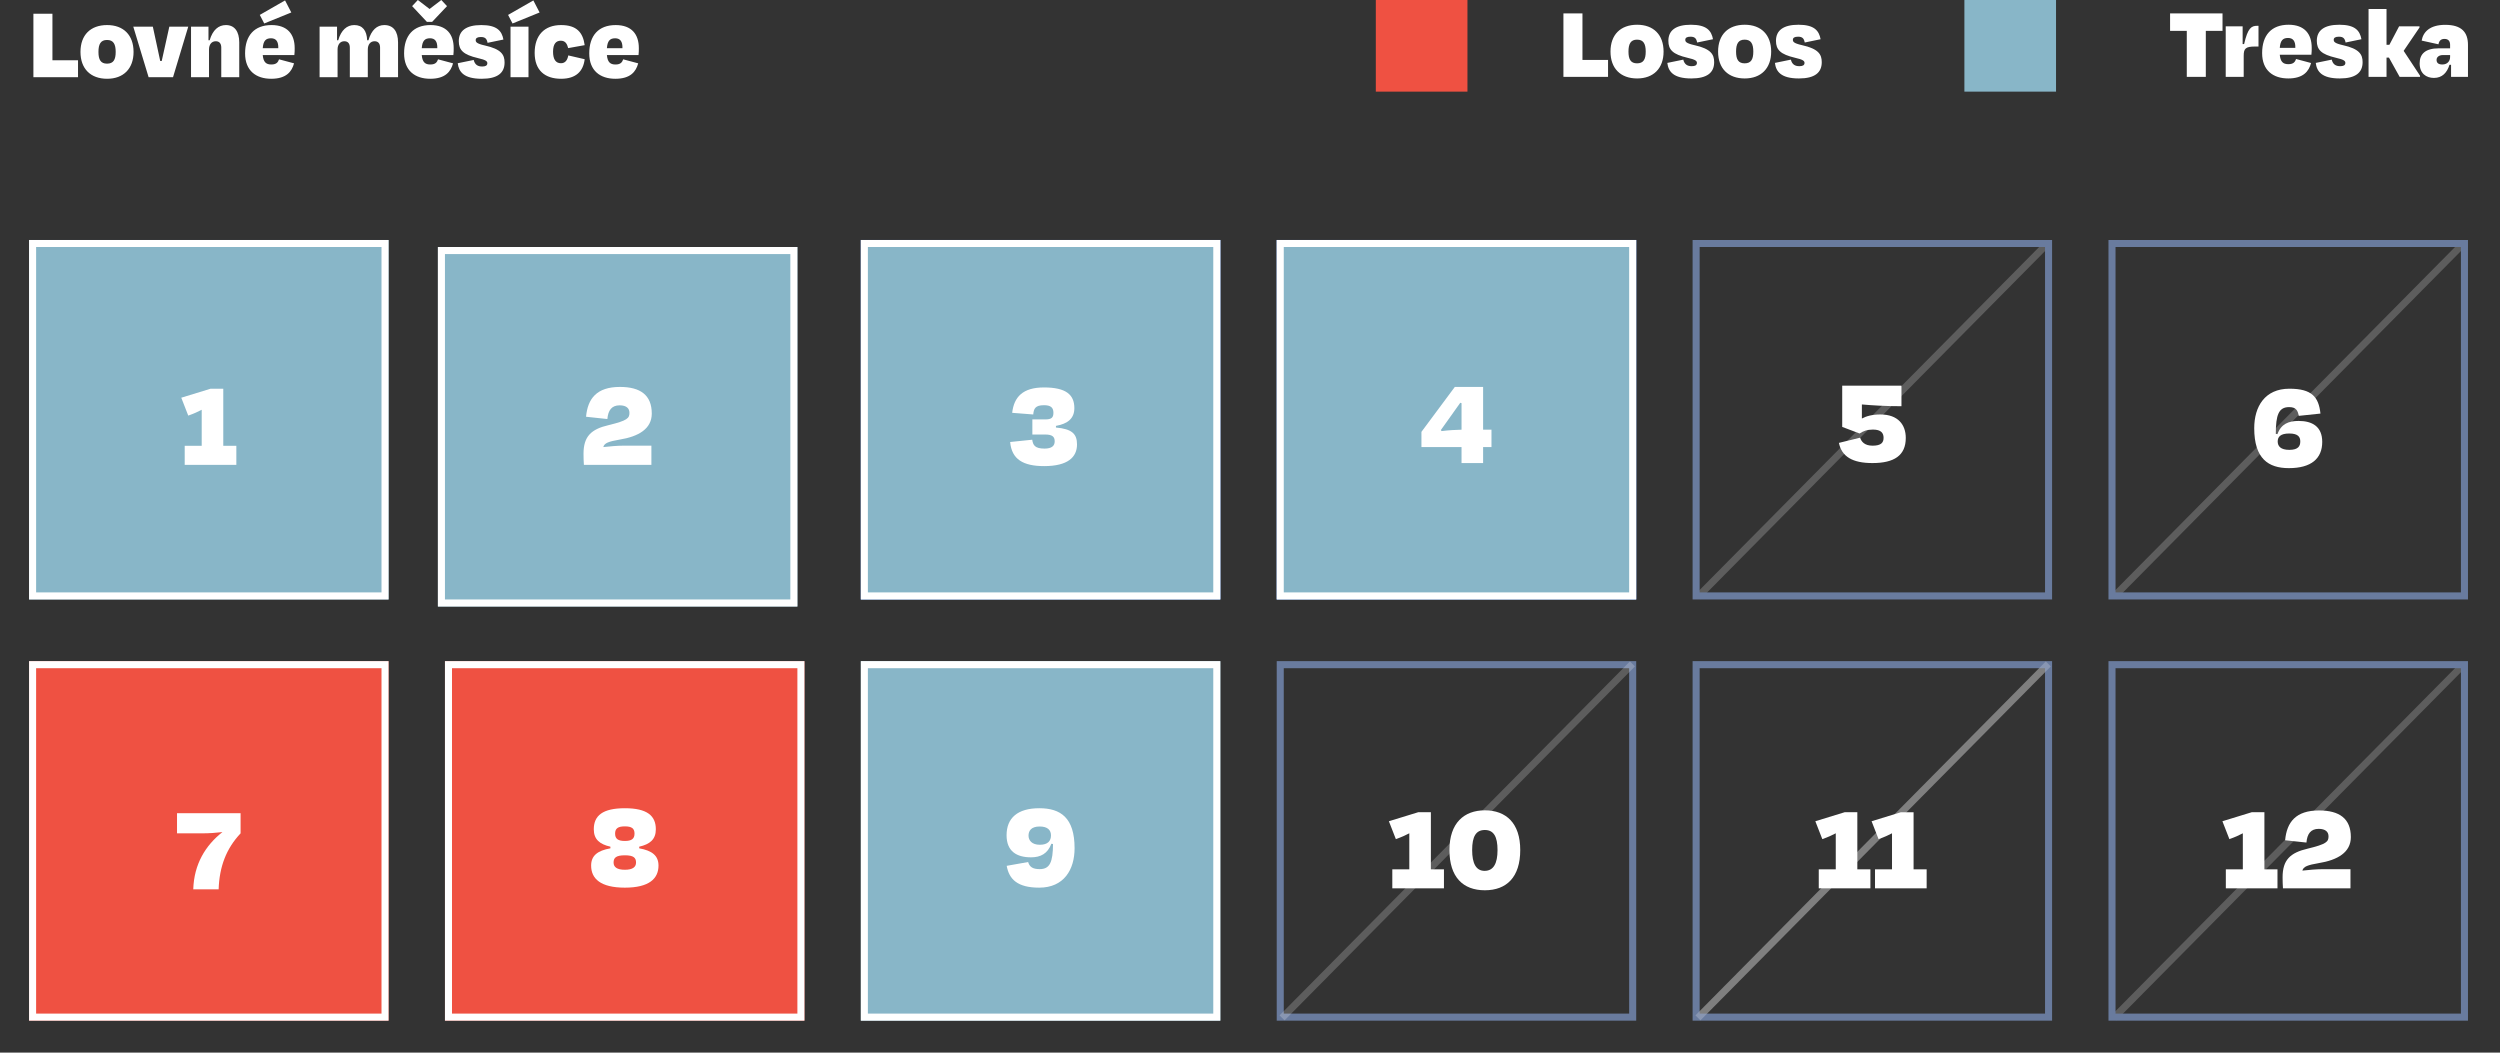
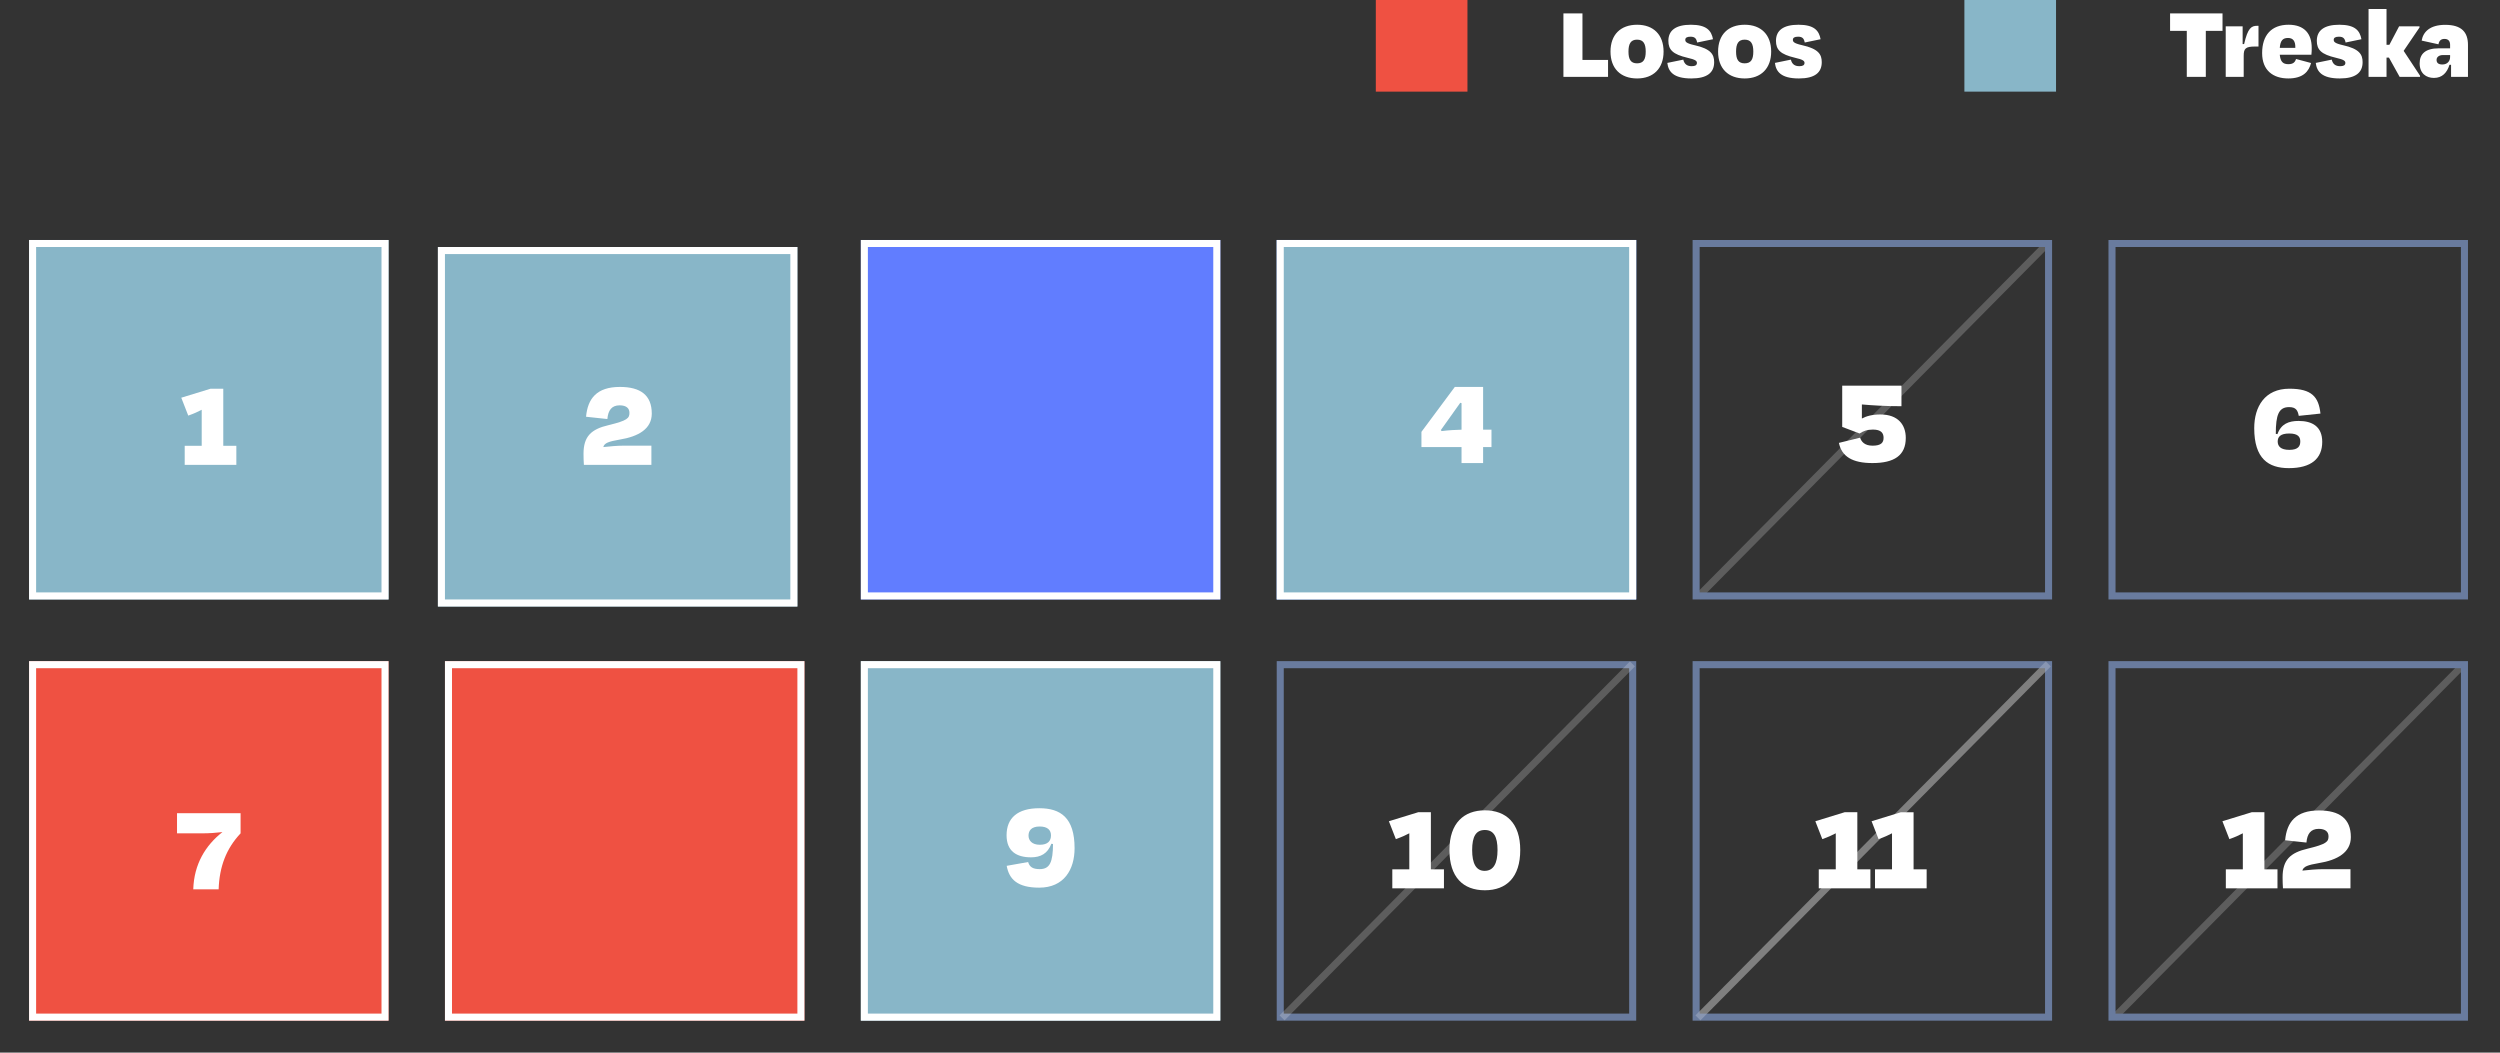
<svg xmlns="http://www.w3.org/2000/svg" xmlns:ns1="http://www.serif.com/" width="532px" height="224px" version="1.1" xml:space="preserve" style="fill-rule:evenodd;clip-rule:evenodd;stroke-linecap:square;">
  <rect width="100%" height="100%" fill="#333333" stroke="none" />
  <path id="Line" d="M361.853,126.443l73.5,-74.251" style="fill:none;stroke:#fff;stroke-opacity:0.21;stroke-width:1.5px;" />
  <g id="Rectangle">
    <rect id="path_1" x="6.185" y="51.067" width="76.5" height="76.5" style="fill:#88b6c8;" />
    <g>
      <g>
        <clipPath id="_clip1">
          <rect x="6.185" y="51.067" width="76.5" height="76.5" />
        </clipPath>
        <g clip-path="url(#_clip1)">
          <rect id="path_11" ns1:id="path_1" x="6.185" y="51.067" width="76.5" height="76.5" style="fill:none;stroke:#fff;stroke-width:3px;stroke-linecap:butt;" />
        </g>
      </g>
    </g>
  </g>
-   <path id="Line1" ns1:id="Line" d="M450.353,126.443l73.5,-74.251" style="fill:none;stroke:#fff;stroke-opacity:0.21;stroke-width:1.5px;" />
  <path id="Line2" ns1:id="Line" d="M450.35,216.068l73.5,-74.251" style="fill:none;stroke:#fff;stroke-opacity:0.21;stroke-width:1.5px;" />
  <g id="Rectangle1" ns1:id="Rectangle">
    <rect id="path_2" x="93.185" y="52.567" width="76.5" height="76.5" style="fill:#88b6c8;" />
    <g>
      <g>
        <clipPath id="_clip2">
          <rect x="93.185" y="52.567" width="76.5" height="76.5" />
        </clipPath>
        <g clip-path="url(#_clip2)">
          <rect id="path_21" ns1:id="path_2" x="93.185" y="52.567" width="76.5" height="76.5" style="fill:none;stroke:#fff;stroke-width:3px;stroke-linecap:butt;" />
        </g>
      </g>
    </g>
  </g>
  <rect id="Rectangle2" ns1:id="Rectangle" x="183.185" y="51.067" width="76.5" height="76.5" style="fill:#617dff;" />
  <rect id="Rectangle3" ns1:id="Rectangle" x="271.685" y="51.067" width="76.5" height="76.5" style="fill:#617dff;" />
  <g id="Rectangle4" ns1:id="Rectangle">
    <g>
      <g>
        <clipPath id="_clip3">
          <rect x="360.185" y="51.067" width="76.5" height="76.5" />
        </clipPath>
        <g clip-path="url(#_clip3)">
          <rect id="path_3" x="360.185" y="51.067" width="76.5" height="76.5" style="fill:none;stroke:#697b9e;stroke-width:3px;stroke-linecap:butt;" />
        </g>
      </g>
    </g>
  </g>
  <g id="Rectangle5" ns1:id="Rectangle">
    <g>
      <g>
        <clipPath id="_clip4">
          <rect x="448.685" y="51.067" width="76.5" height="76.5" />
        </clipPath>
        <g clip-path="url(#_clip4)">
          <rect id="path_4" x="448.685" y="51.067" width="76.5" height="76.5" style="fill:none;stroke:#697b9e;stroke-width:3px;stroke-linecap:butt;" />
        </g>
      </g>
    </g>
  </g>
  <g id="Rectangle6" ns1:id="Rectangle">
    <rect id="path_5" x="6.185" y="140.693" width="76.5" height="76.5" style="fill:#ef5142;" />
    <g>
      <g>
        <clipPath id="_clip5">
          <rect x="6.185" y="140.693" width="76.5" height="76.5" />
        </clipPath>
        <g clip-path="url(#_clip5)">
          <rect id="path_51" ns1:id="path_5" x="6.185" y="140.693" width="76.5" height="76.5" style="fill:none;stroke:#fff;stroke-width:3px;stroke-linecap:butt;" />
        </g>
      </g>
    </g>
  </g>
  <g id="Rectangle7" ns1:id="Rectangle">
    <rect id="path_6" x="94.685" y="140.693" width="76.5" height="76.5" style="fill:#ef5142;" />
    <g>
      <g>
        <clipPath id="_clip6">
          <rect x="94.685" y="140.693" width="76.5" height="76.5" />
        </clipPath>
        <g clip-path="url(#_clip6)">
          <rect id="path_61" ns1:id="path_6" x="94.685" y="140.693" width="76.5" height="76.5" style="fill:none;stroke:#fff;stroke-width:3px;stroke-linecap:butt;" />
        </g>
      </g>
    </g>
  </g>
  <g id="_1" ns1:id="1">
    <g id="_11" ns1:id="1">
      <path d="M50.294,98.918l-0,-4.05l-2.781,-0.001l-0,-12.15l-2.7,0.001l-6.237,1.916l1.485,3.807c1.215,-0.431 2.106,-0.837 2.862,-1.242l-0,7.668l-3.618,0l-0,4.05l10.989,0Z" style="fill:#fff;fill-rule:nonzero;" />
    </g>
  </g>
  <g id="_2" ns1:id="2">
    <g id="_21" ns1:id="2">
      <path d="M131.867,86.254c1.431,0 2.079,0.648 2.079,1.593c-0,1.134 -0.405,1.647 -4.428,2.619c-3.726,0.864 -5.346,2.403 -5.346,6.102c-0,0.837 0.027,1.593 0.081,2.349l14.364,0l-0,-4.077l-6.102,0c-1.026,0 -2.727,0.135 -4.131,0.297c0.216,-0.864 1.134,-1.188 3.483,-1.593c4.023,-0.648 6.831,-2.295 6.831,-5.535c-0,-3.942 -2.43,-5.67 -6.777,-5.67c-4.941,0 -6.858,2.484 -7.209,6.345l4.536,0.486c0.162,-1.863 0.918,-2.916 2.619,-2.916Z" style="fill:#fff;fill-rule:nonzero;" />
    </g>
  </g>
  <g id="Rectangle8" ns1:id="Rectangle">
-     <rect id="path_7" x="183.185" y="51.067" width="76.5" height="76.5" style="fill:#88b6c8;" />
    <g>
      <g>
        <clipPath id="_clip7">
          <rect x="183.185" y="51.067" width="76.5" height="76.5" />
        </clipPath>
        <g clip-path="url(#_clip7)">
          <rect id="path_71" ns1:id="path_7" x="183.185" y="51.067" width="76.5" height="76.5" style="fill:none;stroke:#fff;stroke-width:3px;stroke-linecap:butt;" />
        </g>
      </g>
    </g>
  </g>
  <g id="_3" ns1:id="3">
    <g id="_31" ns1:id="3">
-       <path d="M222.196,99.188c5.022,-0.001 6.993,-1.891 6.993,-4.618c-0,-2.241 -1.08,-3.294 -4.482,-3.591l-0,-0.351c2.538,-0.459 3.915,-1.593 3.915,-3.78c-0,-2.916 -1.836,-4.401 -6.48,-4.401c-4.482,0 -6.372,2.025 -6.75,5.4l4.482,0.351c0.108,-1.242 0.432,-1.971 2.295,-1.971c1.404,0 1.998,0.486 1.998,1.62c-0,1.053 -0.459,1.404 -1.728,1.404l-2.754,0l-0,3.213l2.727,0c1.539,0 2.025,0.486 2.025,1.458c-0,0.972 -0.648,1.539 -2.16,1.539c-2.106,0 -2.457,-0.783 -2.619,-1.89l-4.698,0.486c0.324,3.699 2.781,5.13 7.236,5.13Z" style="fill:#fff;fill-rule:nonzero;" />
-     </g>
+       </g>
  </g>
  <g id="Rectangle9" ns1:id="Rectangle">
    <rect id="path_8" x="271.685" y="51.067" width="76.5" height="76.5" style="fill:#88b6c8;" />
    <g>
      <g>
        <clipPath id="_clip8">
          <rect x="271.685" y="51.067" width="76.5" height="76.5" />
        </clipPath>
        <g clip-path="url(#_clip8)">
          <rect id="path_81" ns1:id="path_8" x="271.685" y="51.067" width="76.5" height="76.5" style="fill:none;stroke:#fff;stroke-width:3px;stroke-linecap:butt;" />
        </g>
      </g>
    </g>
  </g>
  <g id="_4" ns1:id="4">
    <g id="_41" ns1:id="4">
      <path d="M317.387,95.137l-0,-3.698l-1.782,-0.001l-0,-9.099l-6.021,0l-7.101,9.558l-0,3.24l8.532,0.001l-0,3.401l4.59,0.001l-0,-3.403l1.782,0.001Zm-10.611,-3.403l-0.162,-0.216l4.131,-5.805l0.27,0.081l-0,5.643c-1.269,0.027 -2.727,0.108 -4.239,0.297Z" style="fill:#fff;fill-rule:nonzero;" />
    </g>
  </g>
  <g id="Rectangle10" ns1:id="Rectangle">
    <rect id="path_9" x="183.185" y="140.693" width="76.5" height="76.5" style="fill:#88b6c8;" />
    <g>
      <g>
        <clipPath id="_clip9">
          <rect x="183.185" y="140.693" width="76.5" height="76.5" />
        </clipPath>
        <g clip-path="url(#_clip9)">
          <rect id="path_91" ns1:id="path_9" x="183.185" y="140.693" width="76.5" height="76.5" style="fill:none;stroke:#fff;stroke-width:3px;stroke-linecap:butt;" />
        </g>
      </g>
    </g>
  </g>
  <g id="Rectangle11" ns1:id="Rectangle">
    <g>
      <g>
        <clipPath id="_clip10">
          <rect x="271.685" y="140.693" width="76.5" height="76.5" />
        </clipPath>
        <g clip-path="url(#_clip10)">
          <rect id="path_10" x="271.685" y="140.693" width="76.5" height="76.5" style="fill:none;stroke:#697b9e;stroke-width:3px;stroke-linecap:butt;" />
        </g>
      </g>
    </g>
  </g>
  <path id="Line3" ns1:id="Line" d="M361.85,216.068l73.5,-74.251" style="fill:none;stroke:#fff;stroke-opacity:0.21;stroke-width:1.5px;" />
  <g id="Rectangle12" ns1:id="Rectangle">
    <g>
      <g>
        <clipPath id="_clip11">
          <rect x="360.185" y="140.693" width="76.5" height="76.5" />
        </clipPath>
        <g clip-path="url(#_clip11)">
          <rect id="path_111" ns1:id="path_11" x="360.185" y="140.693" width="76.5" height="76.5" style="fill:none;stroke:#697b9e;stroke-width:3px;stroke-linecap:butt;" />
        </g>
      </g>
    </g>
  </g>
  <path id="Line4" ns1:id="Line" d="M361.85,216.068l73.5,-74.251" style="fill:none;stroke:#fff;stroke-opacity:0.21;stroke-width:1.5px;" />
  <path id="Line5" ns1:id="Line" d="M273.35,216.068l73.5,-74.251" style="fill:none;stroke:#fff;stroke-opacity:0.21;stroke-width:1.5px;" />
  <g id="Rectangle13" ns1:id="Rectangle">
    <g>
      <g>
        <clipPath id="_clip12">
          <rect x="448.685" y="140.693" width="76.5" height="76.5" />
        </clipPath>
        <g clip-path="url(#_clip12)">
          <rect id="path_12" x="448.685" y="140.693" width="76.5" height="76.5" style="fill:none;stroke:#697b9e;stroke-width:3px;stroke-linecap:butt;" />
        </g>
      </g>
    </g>
  </g>
  <g id="_9" ns1:id="9">
    <g id="_91" ns1:id="9">
      <path d="M221.273,179.767c-1.701,0 -2.403,-0.945 -2.403,-1.944c-0,-0.999 0.54,-1.944 2.376,-1.944c1.728,0 2.403,0.81 2.403,1.89c-0,1.161 -0.648,1.998 -2.376,1.998Zm-0.135,9.126c5.292,0 7.533,-3.861 7.533,-8.397c-0,-6.507 -2.997,-8.505 -7.506,-8.505c-4.617,0 -6.966,2.079 -6.966,5.751c-0,3.429 2.16,4.698 5.211,4.698c2.025,0 3.537,-0.783 4.32,-2.889l0.351,0.054c-0.027,3.834 -0.648,5.346 -2.835,5.346c-1.458,0 -2.16,-0.459 -2.457,-1.512l-4.563,0.81c0.513,2.862 2.295,4.644 6.912,4.644Z" style="fill:#fff;fill-rule:nonzero;" />
    </g>
  </g>
  <g id="_10" ns1:id="10">
    <g id="_101" ns1:id="10">
      <path d="M307.272,189.044l0,-4.051l-2.781,0l0,-12.15l-2.7,0l-6.237,1.917l1.485,3.807c1.215,-0.432 2.106,-0.837 2.862,-1.242l0,7.668l-3.618,0l0,4.05l10.989,0Zm8.702,-12.42c1.863,0 2.7,1.377 2.7,4.266c-0,2.862 -0.864,4.428 -2.754,4.428c-1.809,0 -2.646,-1.566 -2.646,-4.428c-0,-2.889 0.81,-4.266 2.7,-4.266Zm-0,-4.185c-4.428,0 -7.533,2.7 -7.533,8.451c-0,5.751 2.889,8.559 7.533,8.559c4.644,0 7.533,-2.808 7.533,-8.559c-0,-5.751 -3.024,-8.451 -7.533,-8.451Z" style="fill:#fff;fill-rule:nonzero;" />
    </g>
  </g>
  <g id="_111" ns1:id="11">
    <g id="_112" ns1:id="11">
      <path d="M398.022,189.044l0,-4.051l-2.781,0l0,-12.15l-2.7,0l-6.237,1.917l1.485,3.807c1.215,-0.432 2.106,-0.837 2.862,-1.242l0,7.668l-3.618,0l0,4.05l10.989,0Zm11.969,0l-0,-4.05l-2.781,0l-0,-12.15l-2.7,0l-6.237,1.917l1.485,3.807c1.215,-0.432 2.106,-0.837 2.862,-1.242l-0,7.668l-3.618,0l-0,4.05l10.989,0Z" style="fill:#fff;fill-rule:nonzero;" />
    </g>
  </g>
  <g id="_12" ns1:id="12">
    <g id="_121" ns1:id="12">
      <path d="M484.647,189.044l0,-4.051l-2.781,0l0,-12.15l-2.7,0l-6.237,1.917l1.485,3.807c1.215,-0.432 2.106,-0.837 2.862,-1.242l0,7.668l-3.618,0l0,4.05l10.989,0Zm8.783,-12.663c1.431,0 2.079,0.648 2.079,1.593c-0,1.134 -0.405,1.647 -4.428,2.619c-3.726,0.864 -5.346,2.403 -5.346,6.102c-0,0.837 0.027,1.593 0.081,2.349l14.364,0l-0,-4.077l-6.102,0c-1.026,0 -2.727,0.135 -4.131,0.297c0.216,-0.864 1.134,-1.188 3.483,-1.593c4.023,-0.648 6.831,-2.295 6.831,-5.535c-0,-3.942 -2.43,-5.67 -6.777,-5.67c-4.941,0 -6.858,2.484 -7.209,6.345l4.536,0.486c0.162,-1.863 0.918,-2.916 2.619,-2.916Z" style="fill:#fff;fill-rule:nonzero;" />
    </g>
  </g>
  <g id="_5" ns1:id="5">
    <g id="_51" ns1:id="5">
      <path d="M398.475,94.84c-1.701,0 -2.376,-0.863 -2.646,-1.701l-4.509,1.107c0.594,2.916 2.889,4.293 7.128,4.293c4.644,0 7.101,-1.62 7.101,-5.346c0,-2.781 -1.62,-4.995 -5.4,-4.995c-1.728,0 -2.997,0.352 -3.942,0.864l0,-2.996c2.106,0.188 4.941,0.377 8.424,0.377l0,-4.373l-12.609,-0l0,8.775l3.699,1.404c0.783,-0.513 1.566,-0.837 2.835,-0.837c1.755,-0 2.268,0.756 2.268,1.755c0,0.972 -0.459,1.674 -2.349,1.674Z" style="fill:#fff;fill-rule:nonzero;" />
    </g>
  </g>
  <g id="_6" ns1:id="6">
    <g id="_61" ns1:id="6">
      <path d="M487.151,92.248c1.971,0 2.349,0.81 2.349,1.701c-0,0.918 -0.378,1.782 -2.322,1.782c-1.863,0 -2.484,-0.783 -2.484,-1.782c-0,-0.972 0.567,-1.701 2.457,-1.701Zm7.02,1.782c-0,-3.267 -2.133,-4.455 -5.022,-4.455c-2.106,0 -3.726,0.621 -4.509,2.808l-0.351,-0.054c-0,-4.05 0.621,-5.697 2.835,-5.697c1.485,0 1.836,0.729 2.052,1.863l4.617,-0.486c-0.378,-3.537 -1.836,-5.292 -6.615,-5.292c-5.238,0 -7.479,3.834 -7.479,8.397c-0,6.48 2.997,8.505 7.371,8.505c4.752,0 7.101,-2.025 7.101,-5.589Z" style="fill:#fff;fill-rule:nonzero;" />
    </g>
  </g>
  <g id="_7" ns1:id="7">
    <g id="_71" ns1:id="7">
      <path d="M37.671,177.337l5.292,0c1.539,0 3.051,-0.108 4.374,-0.27c-3.645,2.862 -6.048,6.858 -6.21,12.177l5.4,0c0.162,-4.833 1.62,-8.667 4.671,-11.907l0,-4.293l-13.527,0l0,4.293Z" style="fill:#fff;fill-rule:nonzero;" />
    </g>
  </g>
  <g id="_8" ns1:id="8">
    <g id="_81" ns1:id="8">
-       <path d="M132.973,188.893c5.157,0 7.155,-1.917 7.155,-4.698c-0,-2.078 -1.323,-3.185 -4.104,-3.671l-0,-0.351c2.268,-0.513 3.537,-1.54 3.537,-3.7c-0,-2.916 -1.89,-4.482 -6.588,-4.482c-4.725,0 -6.615,1.566 -6.615,4.482c-0,2.16 1.269,3.186 3.537,3.7l-0,0.351c-2.781,0.486 -4.104,1.593 -4.104,3.671c-0,2.781 1.998,4.698 7.182,4.698Zm-0,-6.885c1.836,0 2.376,0.513 2.376,1.539c-0,0.972 -0.729,1.539 -2.376,1.539c-1.674,0 -2.403,-0.566 -2.403,-1.538c-0,-1.026 0.54,-1.539 2.403,-1.539Zm-0,-6.156c1.431,-0 2.052,0.431 2.052,1.539c-0,1.107 -0.621,1.566 -2.052,1.566c-1.458,-0 -2.079,-0.459 -2.079,-1.566c-0,-1.107 0.621,-1.539 2.079,-1.539Z" style="fill:#fff;fill-rule:nonzero;" />
-     </g>
+       </g>
  </g>
  <g id="Lovné-měsíce">
-     <path d="M11.157,2.925l-4.05,-0l0,13.5l9.495,-0l0,-3.6l-5.445,-0l0,-9.9Zm11.639,13.837c3.465,0 5.625,-2.137 5.625,-5.715c-0,-3.6 -2.16,-5.715 -5.625,-5.715c-3.533,0 -5.67,2.115 -5.67,5.715c-0,3.578 2.137,5.715 5.67,5.715Zm-0.023,-8.257c1.373,-0 1.845,0.9 1.845,2.542c0,1.643 -0.472,2.498 -1.845,2.498c-1.35,-0 -1.822,-0.855 -1.822,-2.498c-0,-1.642 0.472,-2.542 1.822,-2.542Zm14.047,7.92l3.24,-10.755l-4.028,-0l-0.945,4.275c-0.225,1.035 -0.472,2.047 -0.675,3.037l-0.315,0c-0.202,-0.99 -0.427,-2.002 -0.652,-3.037l-0.923,-4.275l-4.162,-0l3.262,10.755l5.198,-0Zm7.656,-5.895c-0,-1.035 0.54,-1.755 1.44,-1.755c0.765,-0 1.17,0.495 1.17,1.35l-0,6.3l3.825,-0l-0,-7.403c-0,-2.34 -1.013,-3.689 -2.835,-3.689c-1.575,-0 -2.813,1.035 -3.465,3.239l-0.248,0l0,-2.902l-3.712,0l-0,10.755l3.825,-0l-0,-5.895Zm13.192,-2.385c1.057,-0 1.597,0.652 1.552,2.115l-3.307,-0c0.112,-1.575 0.652,-2.115 1.755,-2.115Zm0.045,8.617c3.217,0 4.387,-1.529 4.86,-3.285l-3.195,-0.855c-0.203,0.585 -0.518,1.103 -1.643,1.103c-1.125,-0 -1.687,-0.518 -1.822,-2.002l6.727,-0c0.068,-0.563 0.068,-0.968 0.068,-1.485c-0,-2.948 -1.53,-4.905 -4.928,-4.905c-3.645,-0 -5.625,2.227 -5.625,6.03c0,3.689 2.34,5.4 5.558,5.4Zm-1.485,-11.768l5.76,-2.34l-1.328,-2.565l-5.377,3.083l0.945,1.822Zm15.605,5.535c-0,-1.035 0.54,-1.755 1.44,-1.755c0.765,0 1.17,0.495 1.17,1.35l-0,6.3l3.825,0l-0,-5.895c-0,-1.035 0.54,-1.755 1.44,-1.755c0.765,0 1.17,0.495 1.17,1.35l-0,6.3l3.825,0l-0,-7.402c-0,-2.34 -1.013,-3.69 -2.925,-3.69c-1.553,-0 -2.745,1.057 -3.375,3.24l-0.27,-0c-0.09,-2.07 -0.968,-3.24 -2.745,-3.24c-1.553,-0 -2.79,1.057 -3.42,3.24l-0.248,-0l0,-2.903l-3.712,0l-0,10.755l3.825,0l-0,-5.895Zm19.671,-2.385c1.057,0 1.597,0.653 1.552,2.115l-3.307,0c0.112,-1.575 0.652,-2.115 1.755,-2.115Zm0.045,8.618c3.217,-0 4.387,-1.53 4.86,-3.285l-3.195,-0.855c-0.203,0.585 -0.518,1.102 -1.643,1.102c-1.125,0 -1.687,-0.518 -1.822,-2.002l6.727,-0c0.068,-0.563 0.068,-0.968 0.068,-1.485c-0,-2.948 -1.53,-4.905 -4.928,-4.905c-3.645,-0 -5.625,2.227 -5.625,6.03c0,3.69 2.34,5.4 5.558,5.4Zm0.405,-12.105l3.172,-3.353l-1.215,-1.305l-2.497,1.913l-2.498,-1.913l-1.215,1.305l3.15,3.353l1.103,-0Zm10.559,12.105c3.398,-0 4.86,-1.261 4.86,-3.465c0,-1.643 -0.675,-2.835 -4.207,-3.623c-1.8,-0.405 -1.935,-0.742 -1.935,-1.148c-0,-0.427 0.36,-0.652 1.102,-0.652c0.923,0 1.26,0.382 1.418,1.237l3.375,-0.697c-0.338,-1.845 -1.373,-3.083 -4.703,-3.083c-3.24,0 -4.792,1.215 -4.792,3.42c-0,1.935 0.99,2.88 4.027,3.6c1.8,0.405 2.048,0.698 2.048,1.125c-0.023,0.473 -0.383,0.675 -1.103,0.675c-0.9,0 -1.552,-0.36 -1.8,-1.395l-3.397,0.698c0.225,1.822 1.26,3.307 5.107,3.307Zm9.951,-0.337l0,-10.755l-3.825,0l0,10.755l3.825,0Zm-3.397,-11.43l5.76,-2.34l-1.328,-2.565l-5.377,3.083l0.945,1.822Zm11.841,5.243l3.51,-0.63c-0.36,-2.678 -1.688,-4.276 -5.018,-4.276c-3.555,0 -5.625,2.183 -5.625,5.918c0,3.735 2.205,5.512 5.625,5.512c3.195,0 4.725,-1.62 5.018,-4.162l-3.488,-0.81c-0.157,0.9 -0.585,1.665 -1.552,1.665c-1.17,-0 -1.688,-0.9 -1.688,-2.453c0,-1.687 0.653,-2.34 1.643,-2.34c1.012,0 1.35,0.72 1.575,1.575Zm9.996,-2.092c1.058,-0 1.598,0.653 1.553,2.115l-3.308,0c0.113,-1.575 0.653,-2.115 1.755,-2.115Zm0.045,8.617c3.218,0 4.388,-1.529 4.86,-3.285l-3.195,-0.855c-0.202,0.585 -0.517,1.103 -1.642,1.103c-1.125,-0 -1.688,-0.518 -1.823,-2.002l6.728,-0c0.067,-0.563 0.067,-0.968 0.067,-1.485c0,-2.948 -1.53,-4.905 -4.927,-4.905c-3.645,-0 -5.625,2.227 -5.625,6.03c-0,3.689 2.34,5.4 5.557,5.4Z" style="fill:#fff;fill-rule:nonzero;" />
-   </g>
+     </g>
  <g id="Treska">
    <g id="Treska1" ns1:id="Treska">
      <path d="M461.793,6.57l3.555,0l0,9.788l4.05,-0l0,-9.788l3.555,0l0,-3.712l-11.16,-0l0,3.712Zm15.666,9.788l0,-4.456c0,-1.575 0.383,-2.002 2.43,-2.002l0.72,0l0,-4.41l-0.27,0c-1.237,0 -2.002,0.428 -2.79,3.893l-0.315,-0l0,-3.78l-3.6,-0l0,10.755l3.825,-0Zm9.434,-8.28c1.058,-0 1.598,0.652 1.553,2.115l-3.308,-0c0.113,-1.575 0.653,-2.115 1.755,-2.115Zm0.045,8.617c3.218,0 4.388,-1.53 4.86,-3.285l-3.195,-0.855c-0.202,0.585 -0.517,1.103 -1.642,1.103c-1.125,-0 -1.688,-0.518 -1.823,-2.003l6.728,0c0.067,-0.562 0.067,-0.967 0.067,-1.485c0,-2.947 -1.53,-4.905 -4.927,-4.905c-3.645,0 -5.625,2.228 -5.625,6.03c-0,3.69 2.34,5.4 5.557,5.4Zm10.964,0c3.397,0 4.86,-1.26 4.86,-3.465c-0,-1.642 -0.675,-2.835 -4.208,-3.622c-1.8,-0.405 -1.935,-0.743 -1.935,-1.148c0,-0.428 0.36,-0.652 1.103,-0.652c0.922,-0 1.26,0.382 1.417,1.237l3.375,-0.698c-0.337,-1.845 -1.372,-3.082 -4.702,-3.082c-3.24,-0 -4.793,1.215 -4.793,3.42c0,1.935 0.99,2.88 4.028,3.6c1.8,0.405 2.047,0.697 2.047,1.125c-0.022,0.472 -0.382,0.675 -1.102,0.675c-0.9,-0 -1.553,-0.36 -1.8,-1.395l-3.398,0.697c0.225,1.823 1.26,3.308 5.108,3.308Zm9.952,-14.783l-3.825,0l-0,14.446l3.825,-0l-0,-4.096l0.517,0l2.273,4.096l4.342,-0l0,-0.248l-3.487,-5.287l3.375,-4.973l-0,-0.247l-4.343,-0l-2.07,3.937l-0.607,0l-0,-7.627Zm11.886,11.812c-0.923,-0 -1.238,-0.405 -1.238,-0.99c0,-0.607 0.563,-1.013 1.305,-1.013l1.575,0l0,0.405c0,0.923 -0.63,1.598 -1.642,1.598Zm1.845,2.632l3.6,0l-0,-6.795c-0,-2.722 -1.373,-4.275 -4.838,-4.275c-3.24,0 -4.702,1.485 -5.017,3.353l3.577,0.787c0.135,-0.787 0.563,-1.147 1.283,-1.147c0.81,-0 1.192,0.472 1.192,1.26l0,0.742l-2.385,0c-2.97,0 -4.095,1.283 -4.095,3.195c0,2.16 1.395,3.105 3.038,3.105c1.777,0 2.79,-1.125 3.307,-2.79l0.338,0l-0,2.565Z" style="fill:#fff;fill-rule:nonzero;" />
    </g>
  </g>
  <rect id="Rectangle14" ns1:id="Rectangle" x="418.023" y="0" width="19.5" height="19.5" style="fill:#88b6c8;" />
  <g id="Losos">
    <g id="Losos1" ns1:id="Losos">
      <path d="M336.746,2.858l-4.05,-0.001l-0,13.501l9.495,-0l-0,-3.601l-5.445,0l-0,-9.9Zm11.638,13.838c3.465,0 5.625,-2.138 5.625,-5.715c0,-3.6 -2.16,-5.715 -5.625,-5.715c-3.532,-0 -5.67,2.115 -5.67,5.715c0,3.577 2.138,5.715 5.67,5.715Zm-0.022,-8.258c1.372,0.001 1.845,0.9 1.845,2.543c-0,1.643 -0.473,2.497 -1.845,2.497c-1.35,0 -1.823,-0.855 -1.823,-2.497c0,-1.643 0.473,-2.543 1.823,-2.543Zm11.549,8.258c3.397,0 4.86,-1.26 4.86,-3.465c-0,-1.643 -0.675,-2.835 -4.208,-3.623c-1.8,-0.405 -1.935,-0.742 -1.935,-1.147c0,-0.428 0.36,-0.653 1.103,-0.653c0.922,0 1.26,0.383 1.417,1.238l3.375,-0.698c-0.337,-1.845 -1.372,-3.082 -4.702,-3.082c-3.24,-0 -4.793,1.215 -4.793,3.42c0,1.935 0.99,2.88 4.028,3.6c1.8,0.405 2.047,0.697 2.047,1.125c-0.022,0.472 -0.382,0.675 -1.102,0.675c-0.9,-0 -1.553,-0.36 -1.8,-1.395l-3.398,0.697c0.225,1.823 1.26,3.308 5.108,3.308Zm11.368,0c3.465,0 5.625,-2.138 5.625,-5.715c0,-3.6 -2.16,-5.715 -5.625,-5.715c-3.532,-0 -5.67,2.115 -5.67,5.715c0,3.577 2.138,5.715 5.67,5.715Zm-0.022,-8.258c1.372,0.001 1.845,0.9 1.845,2.543c-0,1.643 -0.473,2.497 -1.845,2.497c-1.35,0 -1.823,-0.855 -1.823,-2.497c0,-1.643 0.473,-2.543 1.823,-2.543Zm11.549,8.258c3.398,0 4.86,-1.26 4.86,-3.465c0,-1.643 -0.675,-2.835 -4.207,-3.623c-1.8,-0.405 -1.935,-0.742 -1.935,-1.147c-0,-0.428 0.36,-0.653 1.102,-0.653c0.923,0 1.26,0.383 1.418,1.238l3.375,-0.698c-0.338,-1.845 -1.373,-3.082 -4.703,-3.082c-3.24,-0 -4.792,1.215 -4.792,3.42c-0,1.935 0.99,2.88 4.027,3.6c1.8,0.405 2.048,0.697 2.048,1.125c-0.023,0.472 -0.383,0.675 -1.103,0.675c-0.9,-0 -1.552,-0.36 -1.8,-1.395l-3.397,0.697c0.225,1.823 1.26,3.308 5.107,3.308Z" style="fill:#fff;fill-rule:nonzero;" />
    </g>
  </g>
  <rect id="Rectangle15" ns1:id="Rectangle" x="292.773" y="0" width="19.5" height="19.5" style="fill:#ef5142;" />
</svg>